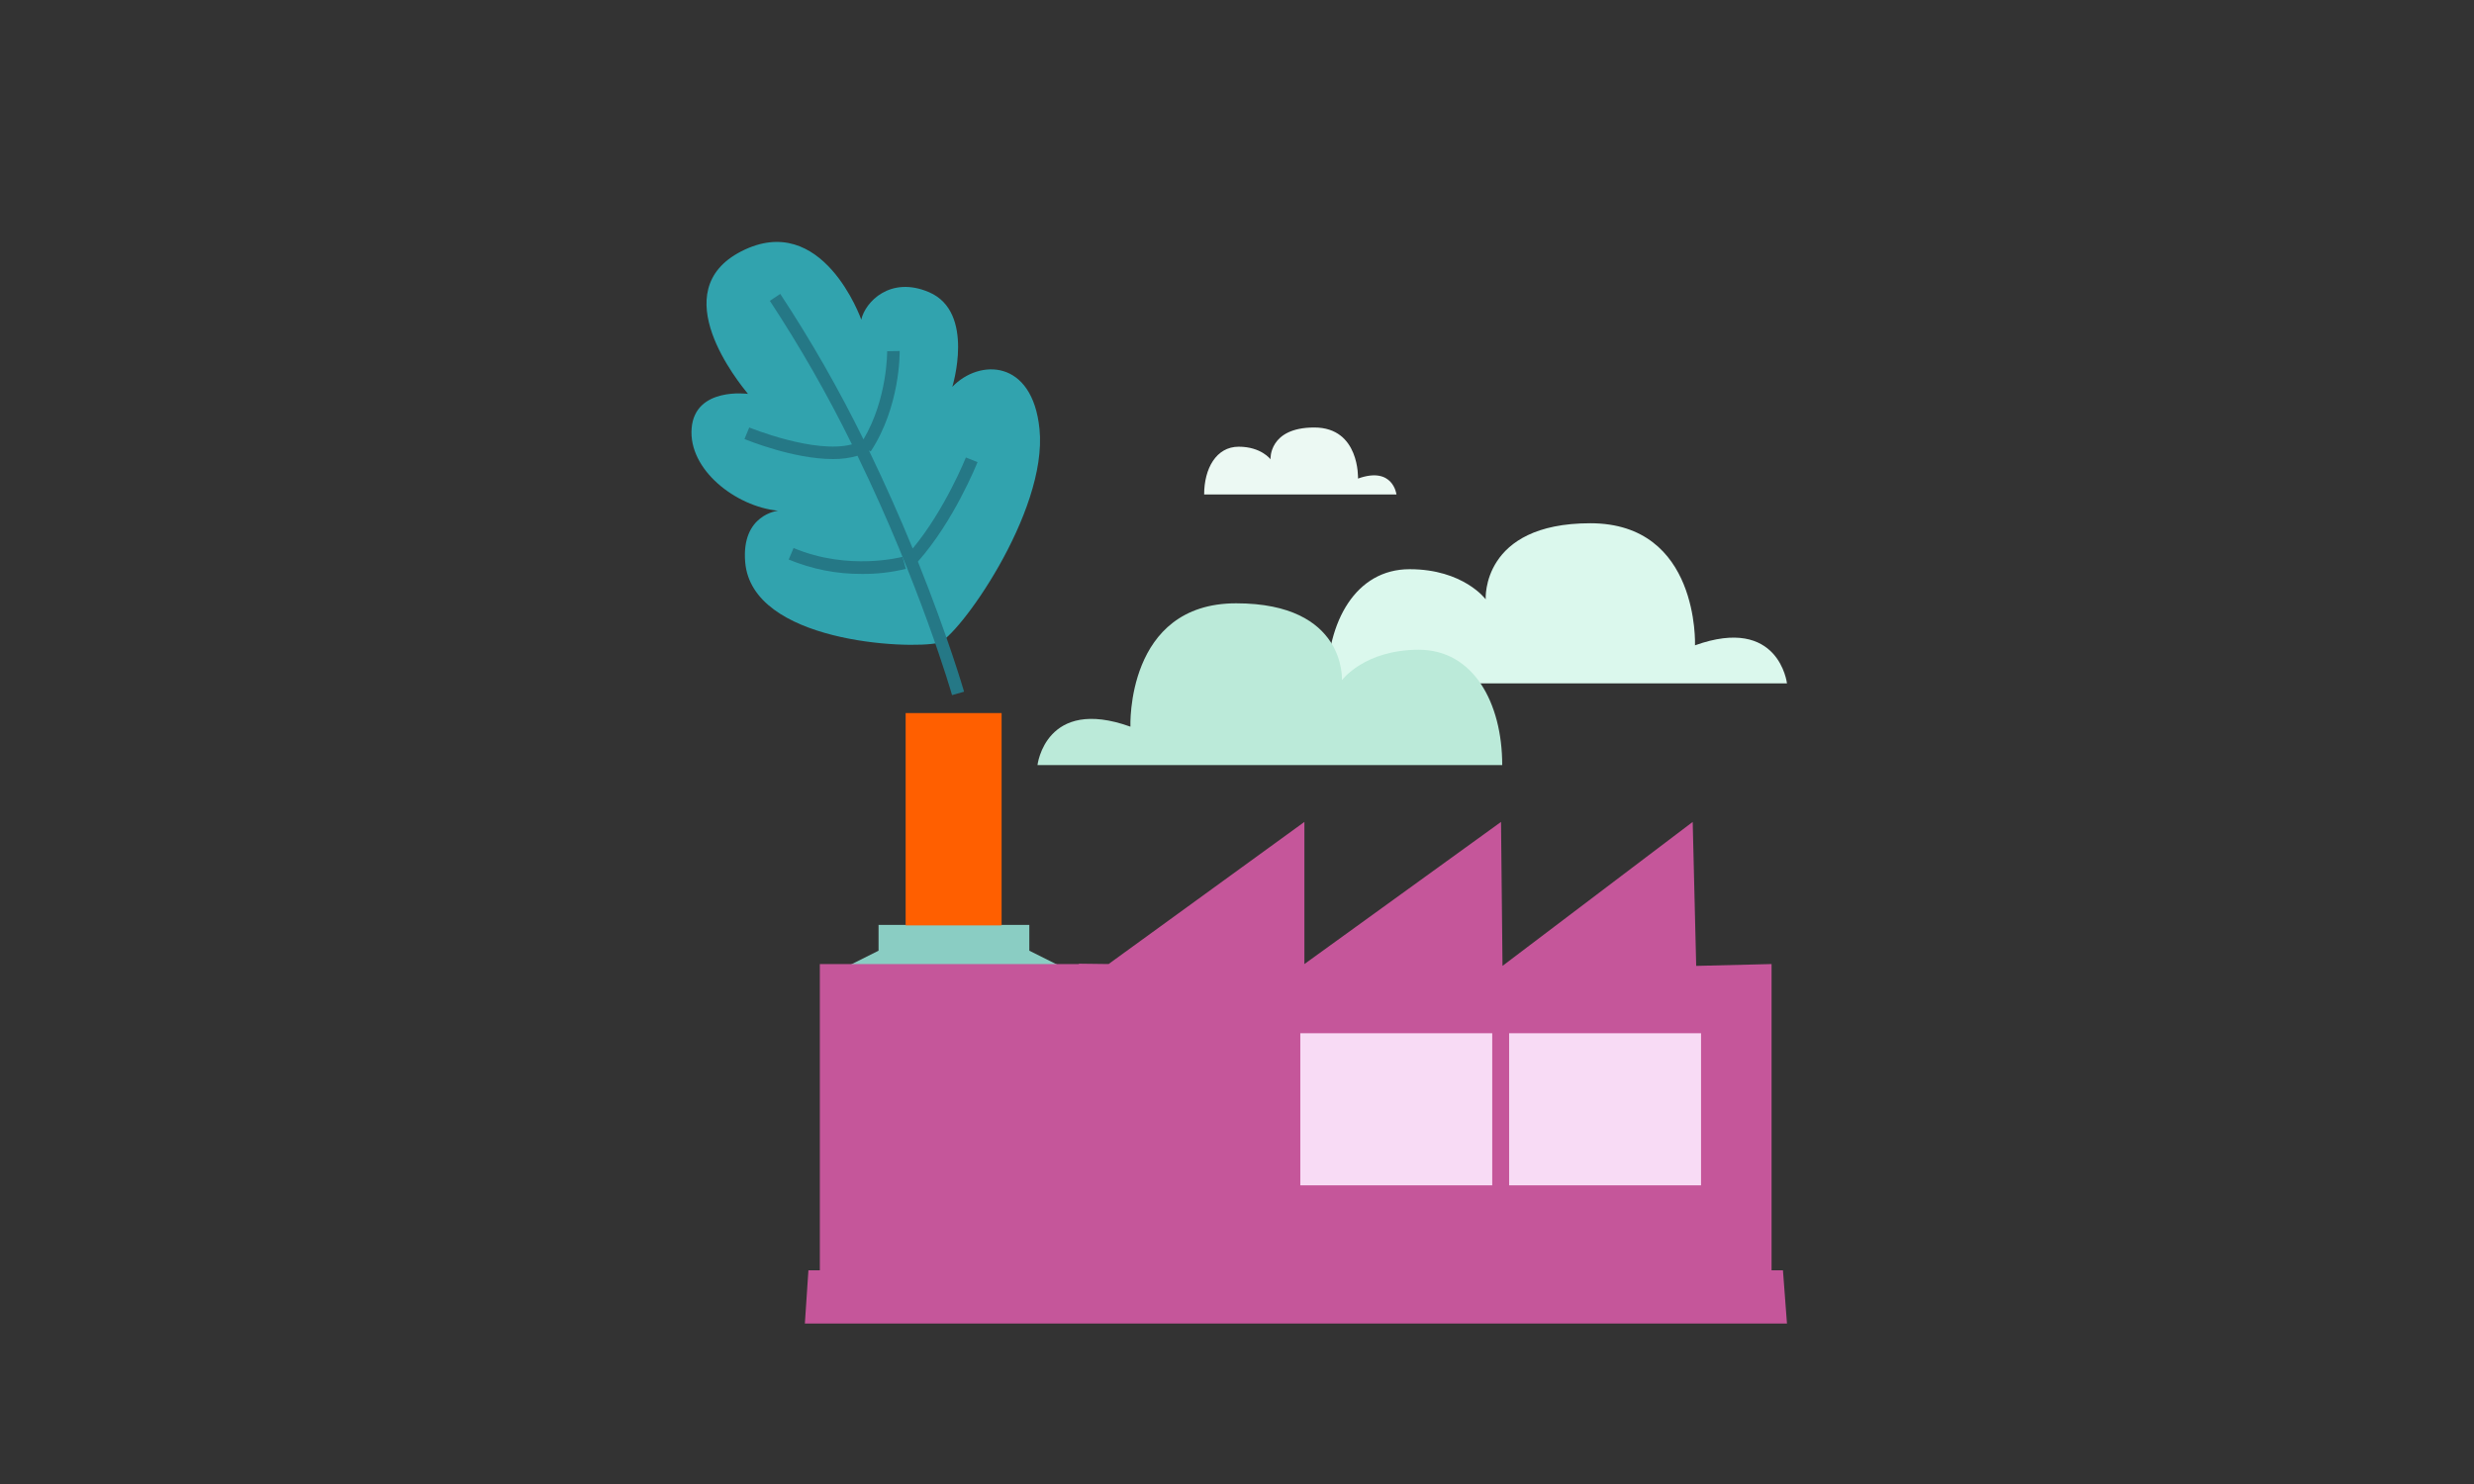
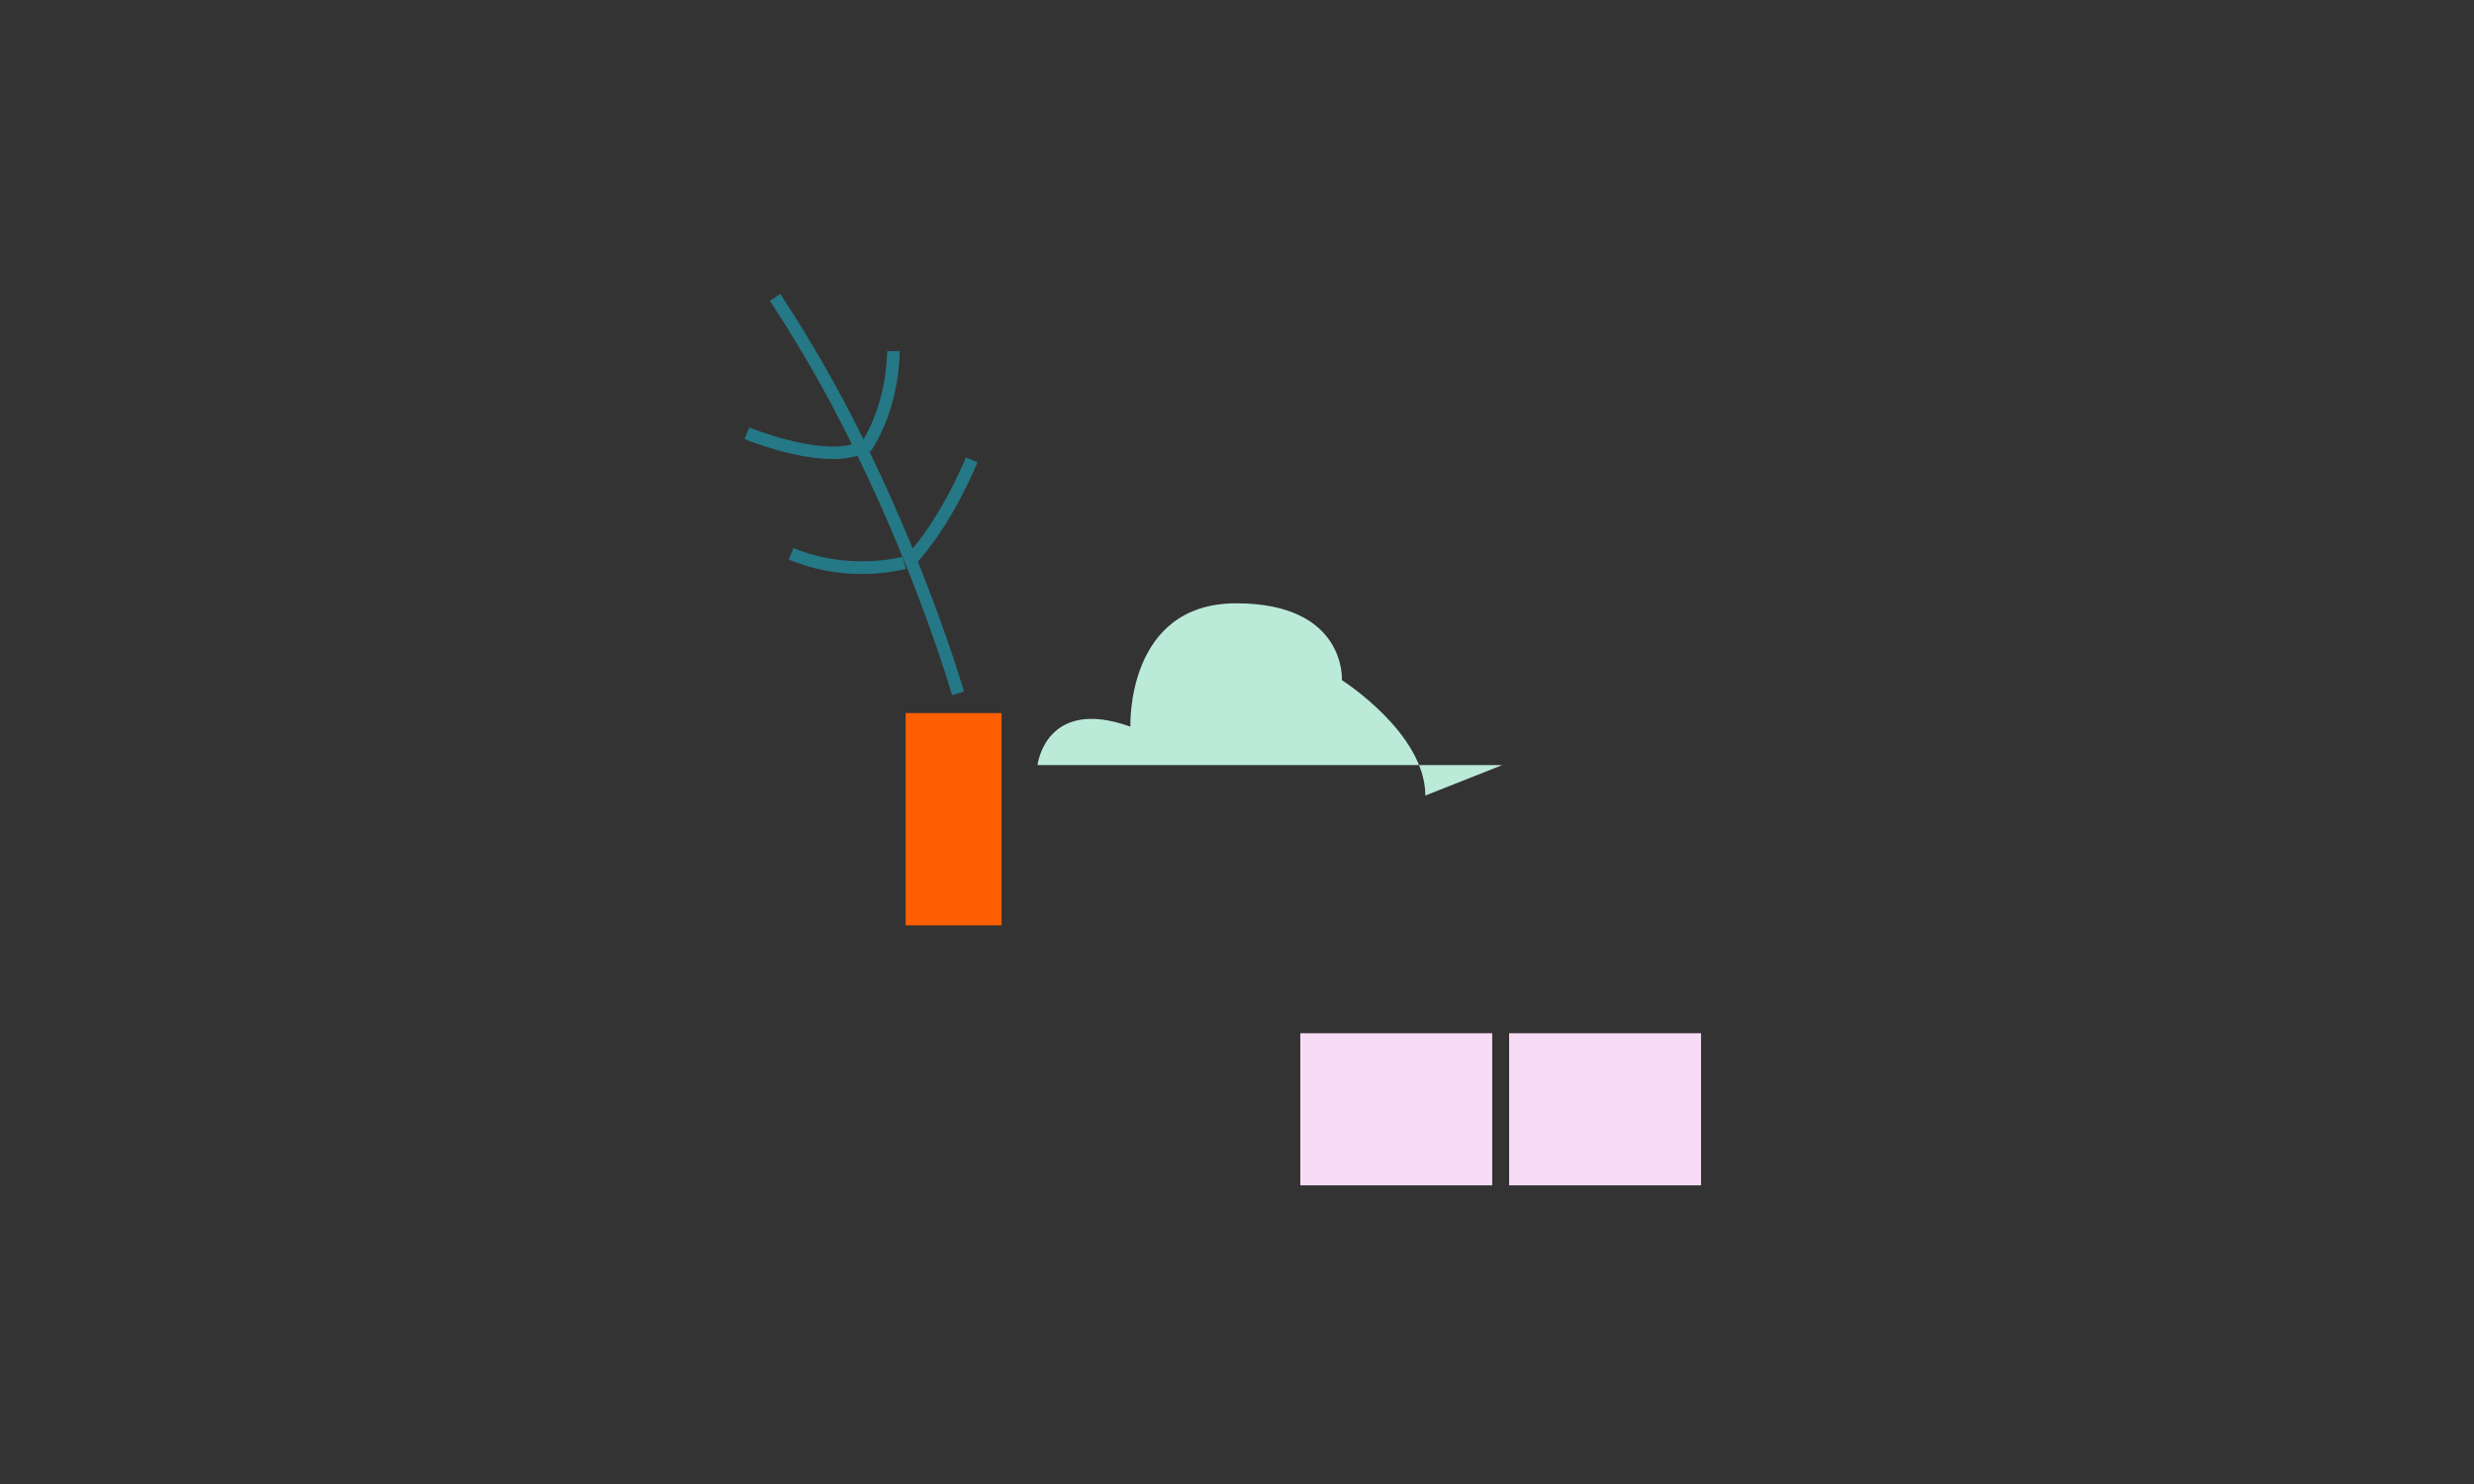
<svg xmlns="http://www.w3.org/2000/svg" id="Layer_1" data-name="Layer 1" viewBox="0 0 2000 1200">
  <rect x="0" y="0" width="2000" height="1200" fill="#333333" stroke="none" />
  <defs>
    <style>
      .cls-1 {
        fill: #f8dbf5;
      }

      .cls-1, .cls-2, .cls-3, .cls-4, .cls-5, .cls-6, .cls-7, .cls-8, .cls-9 {
        stroke-width: 0px;
      }

      .cls-2 {
        fill: #bbead9;
      }

      .cls-3 {
        fill: #ff5f00;
      }

      .cls-4 {
        fill: #ecf9f3;
      }

      .cls-5 {
        fill: #c5569a;
      }

      .cls-6 {
        fill: #31a3ae;
      }

      .cls-7 {
        fill: #8acdc3;
      }

      .cls-8 {
        fill: #dbf8ed;
      }

      .cls-9 {
        fill: #257886;
      }
    </style>
  </defs>
-   <path id="Path_20479" data-name="Path 20479" class="cls-8" d="M1072.83,552.58h371.77s-6.4-55.14-74.35-30.76c0,0,3.84-98.71-84.6-98.71s-84.6,61.51-84.6,61.51c0,0-17.95-24.35-61.51-24.35s-66.75,42.33-66.75,92.33l.03-.03Z" />
-   <path id="Path_20479-2" data-name="Path 20479-2" class="cls-2" d="M1214.42,618.68h-375.71s6.47-55.73,75.13-31.08c0,0-3.87-99.75,85.47-99.75s85.51,62.16,85.51,62.16c0,0,18.14-24.61,62.16-24.61s67.43,42.79,67.43,93.31v-.03Z" />
-   <polygon class="cls-7" points="832.11 768.75 832.11 747.88 710.23 747.88 710.23 768.75 685.68 781.04 856.69 781.04 832.11 768.75" />
+   <path id="Path_20479-2" data-name="Path 20479-2" class="cls-2" d="M1214.42,618.68h-375.71s6.47-55.73,75.13-31.08c0,0-3.87-99.75,85.47-99.75s85.51,62.16,85.51,62.16s67.43,42.79,67.43,93.31v-.03Z" />
  <rect class="cls-3" x="732.14" y="576.61" width="77.57" height="171.69" />
-   <polygon class="cls-5" points="1441.35 1027.19 1432.15 1027.19 1432.15 779.55 1371.22 781.04 1368.39 664.62 1214.64 781.04 1213.44 664.62 1054.49 779.55 1054.49 664.62 896.19 779.55 872.17 779.25 872.17 779.55 662.76 779.55 662.76 1027.19 653.53 1027.19 650.66 1070.23 871.87 1070.23 875.13 1070.23 1444.6 1070.23 1441.35 1027.19" />
  <rect class="cls-1" x="1051.18" y="835.5" width="155.15" height="122.99" />
  <rect class="cls-1" x="1219.98" y="835.5" width="155.15" height="122.99" />
-   <path class="cls-6" d="M758.44,519.91c15.02-3.38,88.79-105.31,81.9-173.03-5.72-56.57-48.67-56.8-70.49-34.07,0,0,18.73-60.34-18.73-76.5-31.31-13.49-51.69,7.84-54.85,22.14,0,0-31.28-88.76-96.92-55.27-63.07,32.19-1.69,106.64,5.3,115.32,0,0-42.75-5.85-45.52,27.73-2.8,33.58,35.7,63.4,69.87,66.75,0,0-29.78,2.96-26.59,41.48,5.3,64.96,131.67,70.81,155.99,65.41l.03.03Z" />
  <path class="cls-9" d="M790.2,373.67l-9.36-3.74c-.2.46-17.04,42.4-43.01,73.61-10.01-24.38-21.85-51.3-35.41-79.36l1.43.94c23.9-36.41,23.47-79.46,23.44-81.28l-10.11.16c0,.39.33,38.43-19.15,71.3-19.93-40.57-42.4-79.88-67.27-117.63l-8.42,5.59c24.51,37.26,46.69,76.04,66.36,116.07-30.01,8-82.48-13.49-83-13.65l-3.87,9.33c1.98.81,39.53,16.19,71.4,16.19,6.73.1,13.46-.78,19.96-2.63,50.59,104.07,76.11,192.21,76.44,193.51l9.72-2.76c-.23-.85-12.71-43.83-37.32-105.21,29.07-32.8,47.4-78.42,48.18-80.4v-.03Z" />
  <path class="cls-9" d="M641.53,443.12l-3.93,9.33c18.73,7.8,38.85,11.77,59.14,11.64,12,.13,23.93-1.27,35.57-4.1l-2.7-9.75c-.42.13-43.63,11.67-88.07-7.12Z" />
-   <path id="Path_20479-3" data-name="Path 20479-3" class="cls-4" d="M973.41,399.84h155.5s-2.67-23.05-31.08-12.87c0,0,1.59-41.29-35.37-41.29s-35.37,25.72-35.37,25.72c0,0-7.51-10.18-25.72-10.18s-27.93,17.72-27.93,38.62h-.03Z" />
</svg>